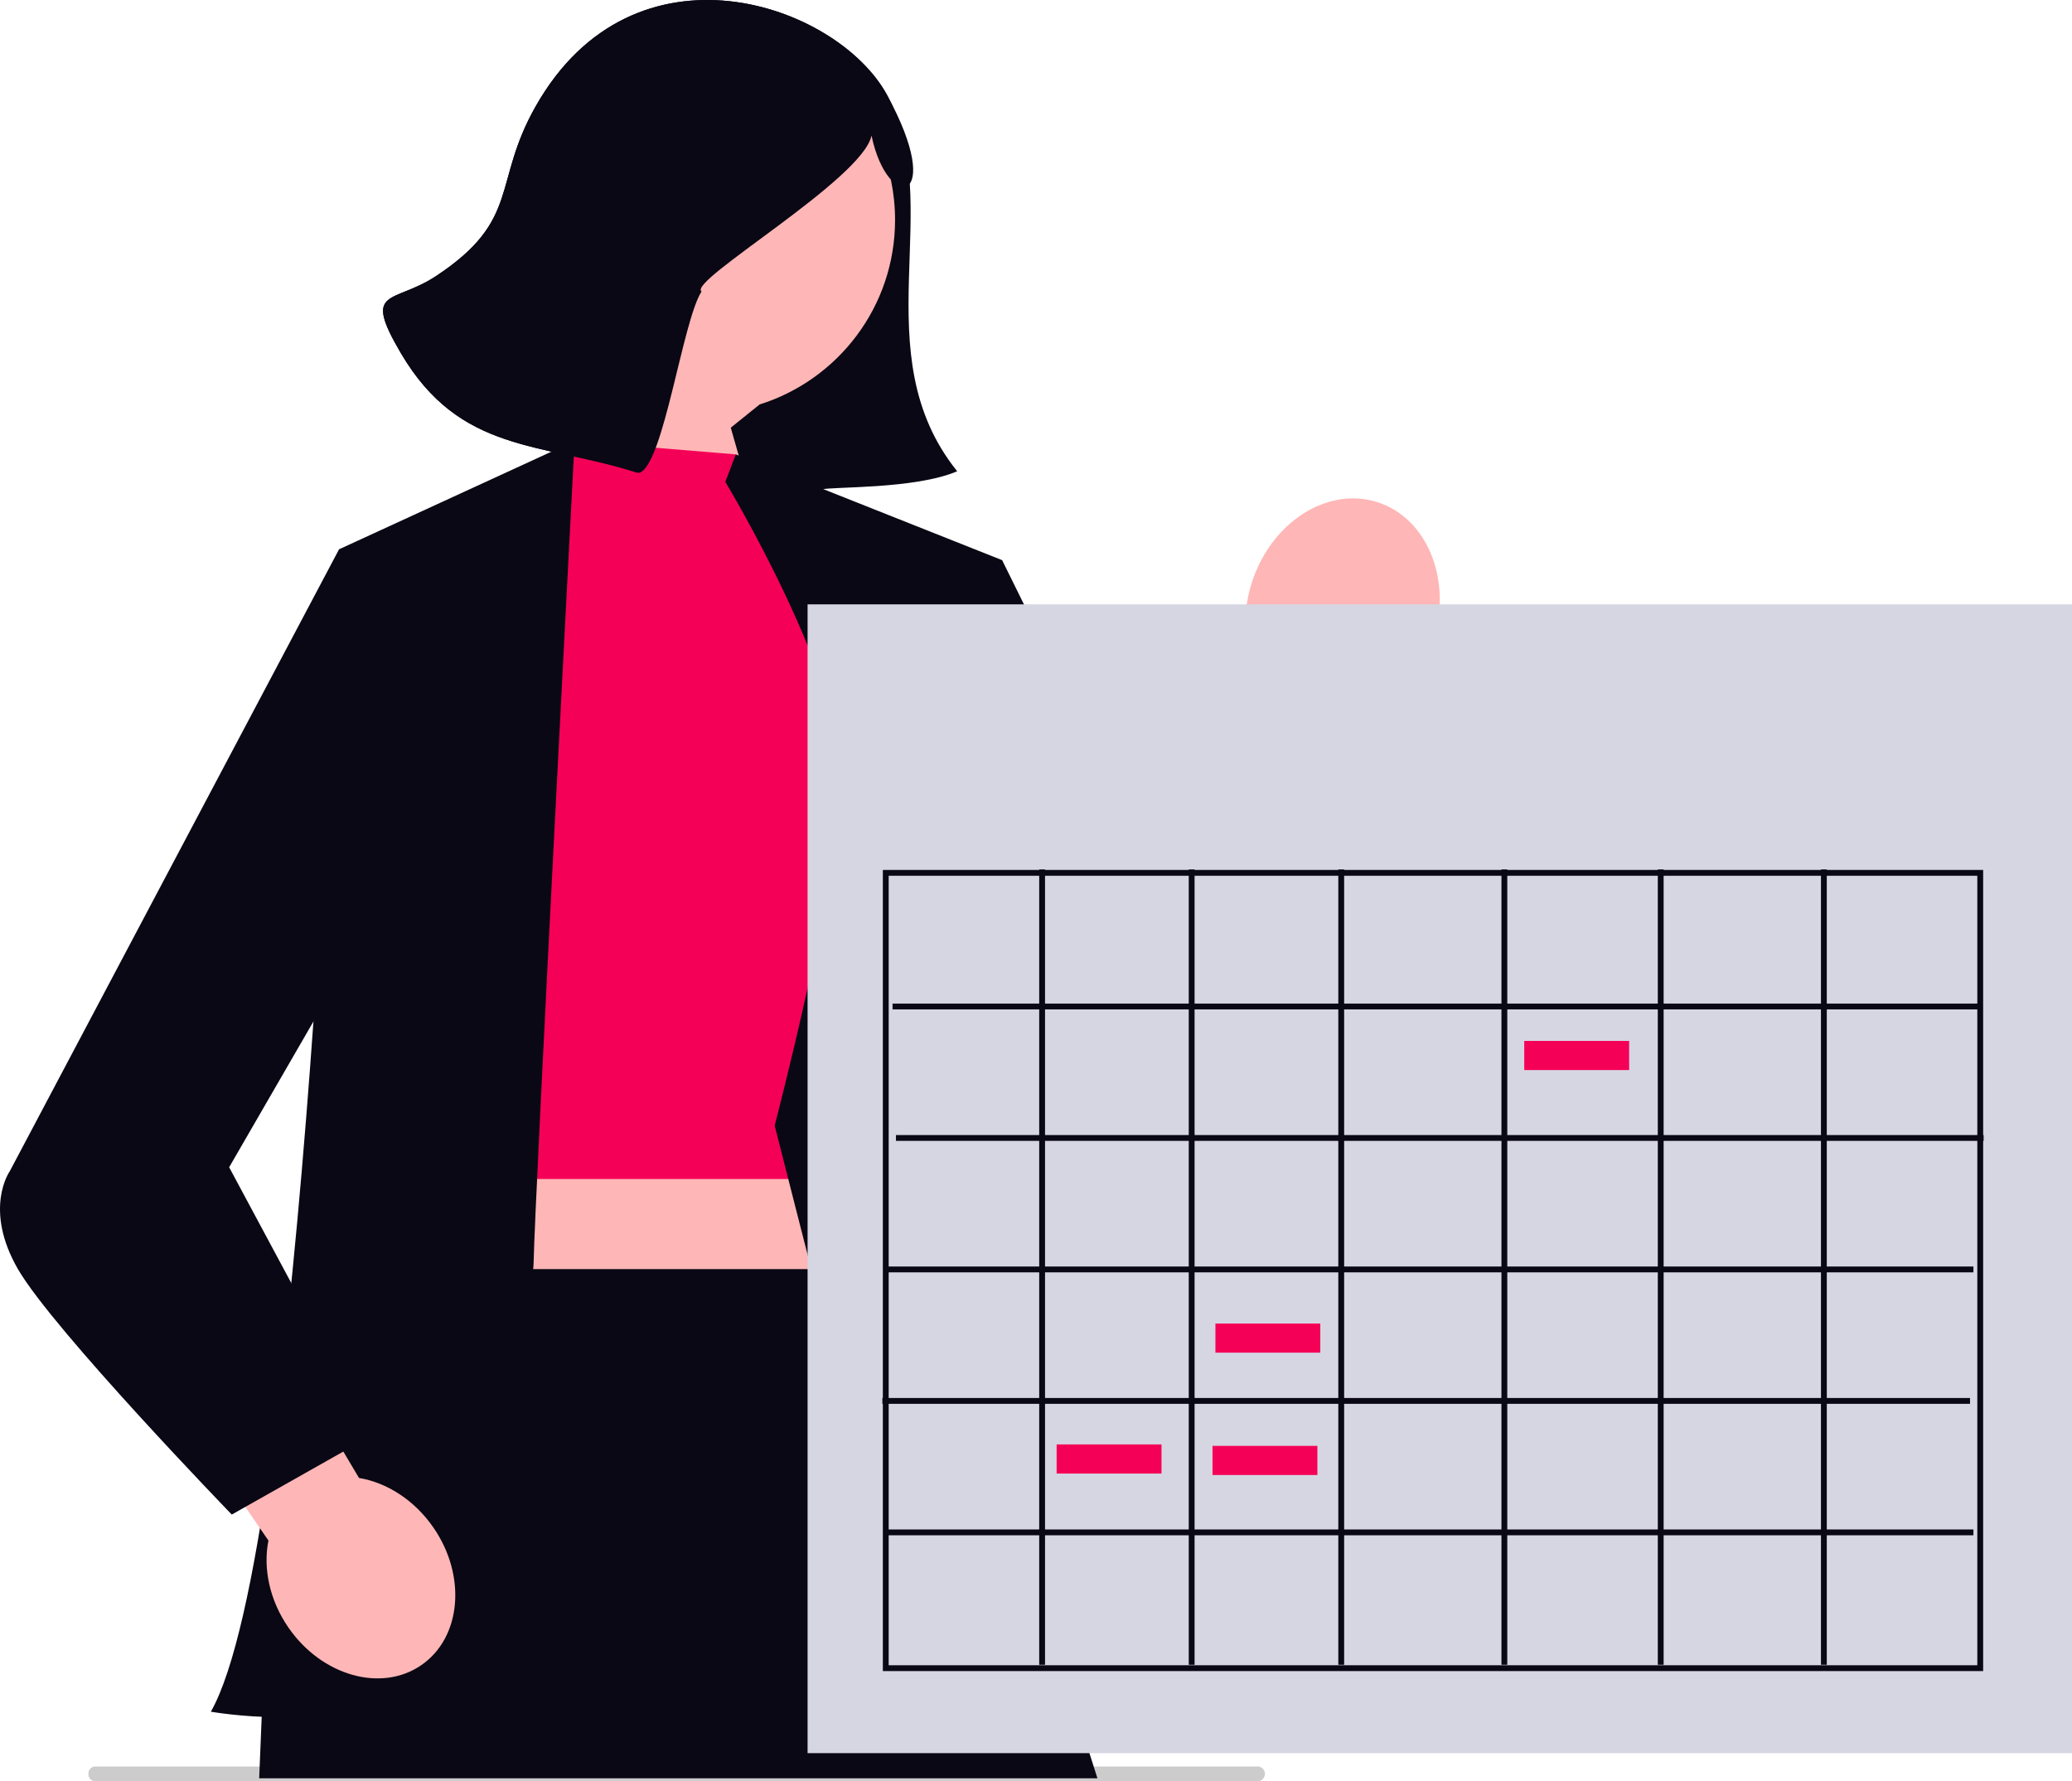
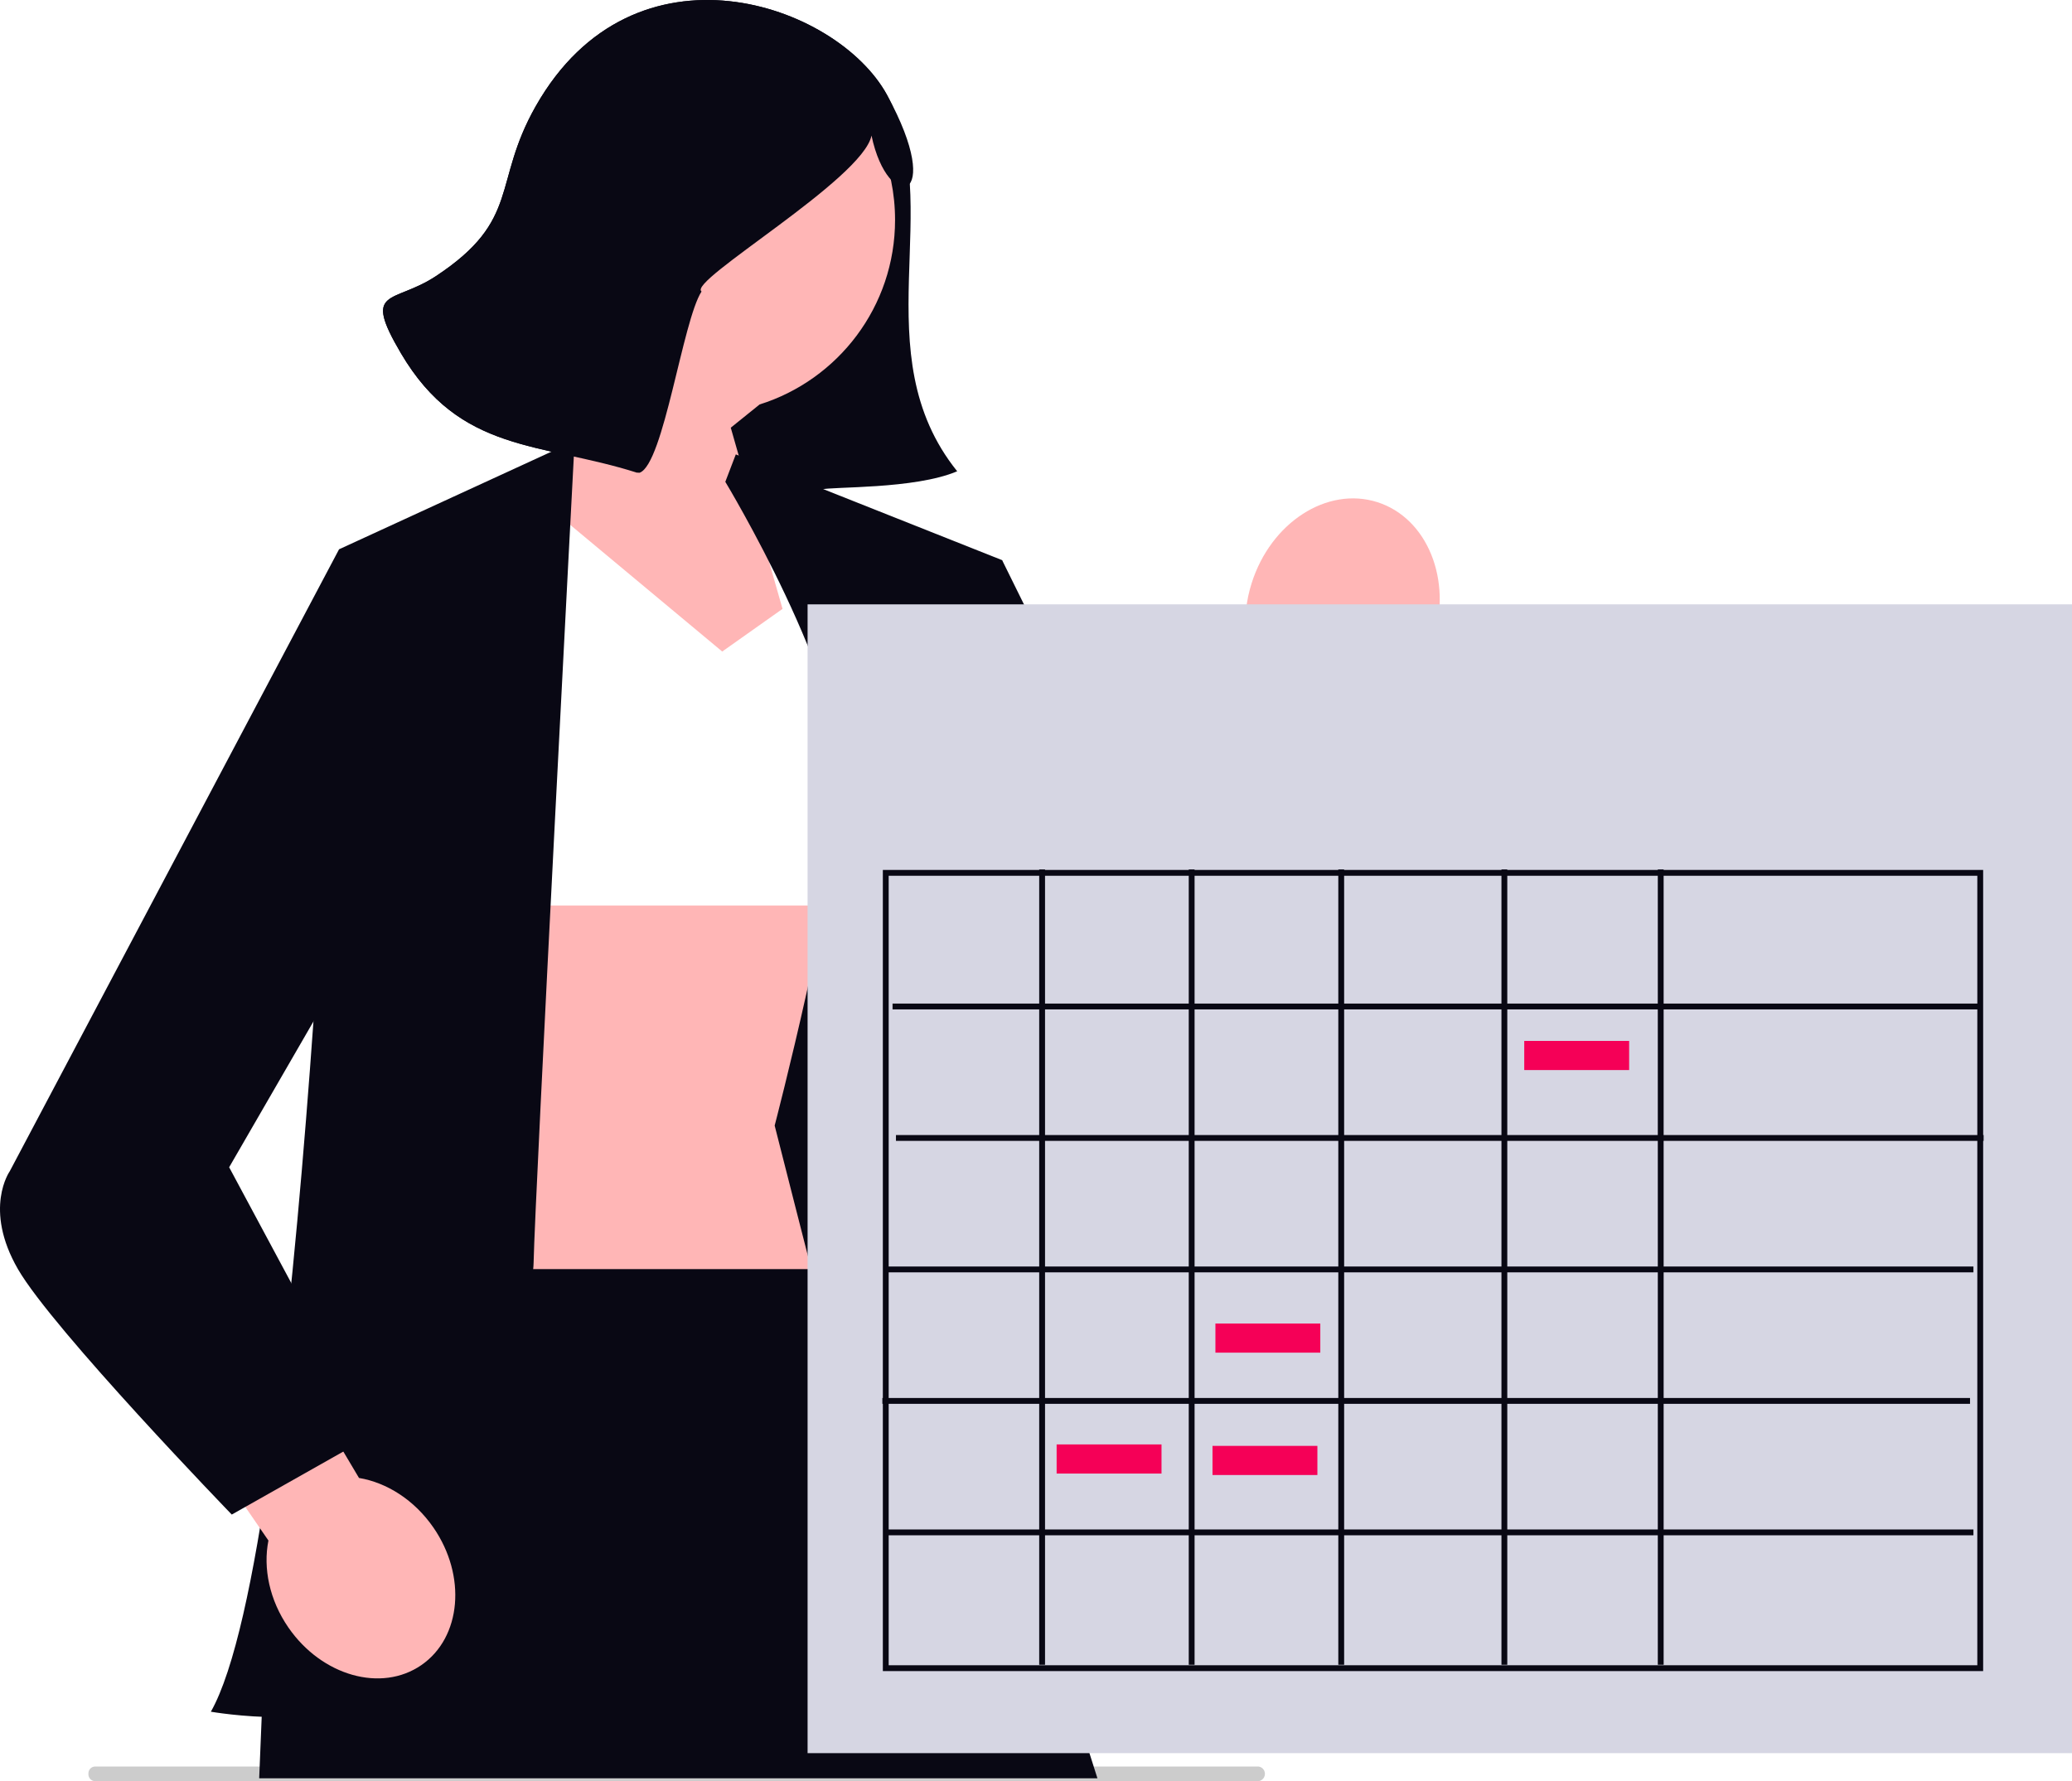
<svg xmlns="http://www.w3.org/2000/svg" width="711.159" height="611.367" viewBox="0 0 711.159 611.367" role="img" artist="Katerina Limpitsouni" source="https://undraw.co/">
  <path d="M282.25,169.956c.174.644-.288,1.09-.964.964-13.1-5.4-58.73-27.194-59.532-40.226,48.419,20.163,83.006-57.181,77.37-84.158-3.023,15.025-32.187,33.792-45.318,30.855-1.473-.329-18.038,19.119-13.017,22.659-6.488,10.01-12.973,59.11-21.213,62.192-.273.102-.661-.088-.964,0-33.068-10.508-60.717-6.56-80.994-40.979-13.454-22.836-2.725-16.751,12.053-26.516,29.3-19.361,19.132-31.742,34.23-58.335,33.692-59.346,103.257-35.386,120.527-3.857,20.494,37.412-8.441,88.737,24.105,129.205-14.702,6.255-43.108,5.189-46.765,6.267-1.897.559.456,1.832.482,1.928Z" fill="#090814" />
  <path d="M174.447,75.484c0-36.66,29.719-66.378,66.379-66.378,36.66,0,66.379,29.719,66.379,66.378,0,29.731-19.548,54.894-46.492,63.344l-9.896,7.974,17.767,62.185-20.703,14.646-65.417-54.514s14.132-18,21.711-38.297c-17.912-11.887-29.728-32.229-29.728-55.338Z" fill="#ffb6b6" />
  <path d="M470.989,245.556l-47.559,165.265-48.095-33.379,56.676-144.191c-4.943-9.154-6.171-21.185-2.417-33.078,6.569-20.809,25.855-33.271,43.076-27.835,17.221,5.436,25.857,26.712,19.288,47.521-3.754,11.893-11.668,21.038-20.97,25.696Z" fill="#ffb6b6" />
  <rect x="140.718" y="310.811" width="171.552" height="199.807" fill="#ffb6b6" />
  <path d="M431.948,611.367H32.511c-1.294-.099-2.25-1.224-2.167-2.518-.084-1.28.872-2.406,2.167-2.505h399.437c1.14.14,2.04,1.041,2.18,2.18.183,1.393-.787,2.658-2.18,2.843Z" fill="#ccc" />
-   <polygon points="198.304 151.484 157.522 244.615 161.558 404.673 299.389 404.673 303.716 234.839 252.544 155.966 198.304 151.484" fill="#F50057" />
  <path d="M116.371,188.543s-11.939,342.471-43.996,398.987c0,0,44.302,7.72,55.57-8.247,11.268-15.967,54.727-122.271,55.198-145.813.471-23.542,14.086-282.1,14.086-282.1l-80.858,37.173Z" fill="#090814" />
  <path d="M248.944,165.377l3.6-9.411,91.407,36.3s-4.265,342.248,32.74,376.832c0,0-61.82-2.949-63.873-4.365s-46.934-178.392-46.934-178.392c0,0,21.395-81.986,23.046-116.993,1.652-35.007-39.986-103.97-39.986-103.97Z" fill="#090814" />
  <polygon points="130.186 435.608 91.274 553.849 88.956 610.385 376.665 610.385 321.177 435.608 130.186 435.608" fill="#090814" />
  <path d="M320.758,198.956l23.193-6.691,53.329,108.003,22.855-59.155,56.466,16.133s-25.666,166.562-64.469,157.603c-38.803-8.959-91.375-100.428-91.375-100.428v-115.465Z" fill="#090814" />
  <path d="M92.13,528.775L14.296,415.627l35.781-31.48,73.139,123.146c9.486,1.582,18.967,7.508,25.522,16.993,11.468,16.596,9.631,37.744-4.104,47.235-13.735,9.491-34.166,3.731-45.634-12.865-6.554-9.485-8.744-20.449-6.87-29.882Z" fill="#ffb6b6" />
  <path d="M130.186,198.091l-13.815-9.549L3.361,401.997s-9.173,12.872,2.792,33.611c11.965,20.739,73.393,84.251,73.393,84.251l48.4-27.337-49.296-91.87,46.466-80.374,5.071-122.187Z" fill="#090814" />
  <path d="M299.124,46.536c-3.023,15.025-63.356,49.974-58.335,53.514-6.488,10.01-12.973,59.11-21.213,62.192-.273.102-.661-.088-.964,0-33.068-10.508-60.717-6.56-80.994-40.979-13.454-22.836-2.725-16.751,12.053-26.516,29.3-19.361,19.132-31.742,34.23-58.335,33.692-59.346,103.257-35.386,120.527-3.857,20.494,37.412.333,40.958-5.303,13.981Z" fill="#090814" />
  <rect x="277.182" y="207.438" width="433.977" height="394.313" fill="#d6d6e3" />
  <path d="M680.661,573.585h-377.647v-274.985h377.647v274.985ZM305.014,571.585h373.647v-270.985h-373.647v270.985Z" fill="#090814" />
  <rect x="306.347" y="344.468" width="373.314" height="2" fill="#090814" />
  <rect x="356.678" y="298.434" width="2" height="272.985" fill="#090814" />
  <rect x="408.008" y="298.433" width="2" height="272.986" fill="#090814" />
  <rect x="459.339" y="298.433" width="2" height="272.985" fill="#090814" />
  <rect x="515.335" y="298.432" width="2" height="272.986" fill="#090814" />
  <rect x="568.998" y="298.432" width="2" height="272.985" fill="#090814" />
-   <rect x="624.995" y="298.431" width="2" height="272.986" fill="#090814" />
  <rect x="307.514" y="389.595" width="373.313" height="2" fill="#090814" />
  <rect x="304.014" y="434.722" width="373.313" height="2" fill="#090814" />
  <rect x="302.847" y="479.849" width="373.314" height="2" fill="#090814" />
  <rect x="304.014" y="524.976" width="373.313" height="2" fill="#090814" />
  <rect x="362.659" y="495.786" width="36" height="10" fill="#F50057" />
  <rect x="417.159" y="454.286" width="36" height="10" fill="#F50057" />
  <rect x="523.159" y="357.286" width="36" height="10" fill="#F50057" />
  <rect x="416.159" y="496.286" width="36" height="10" fill="#F50057" />
</svg>